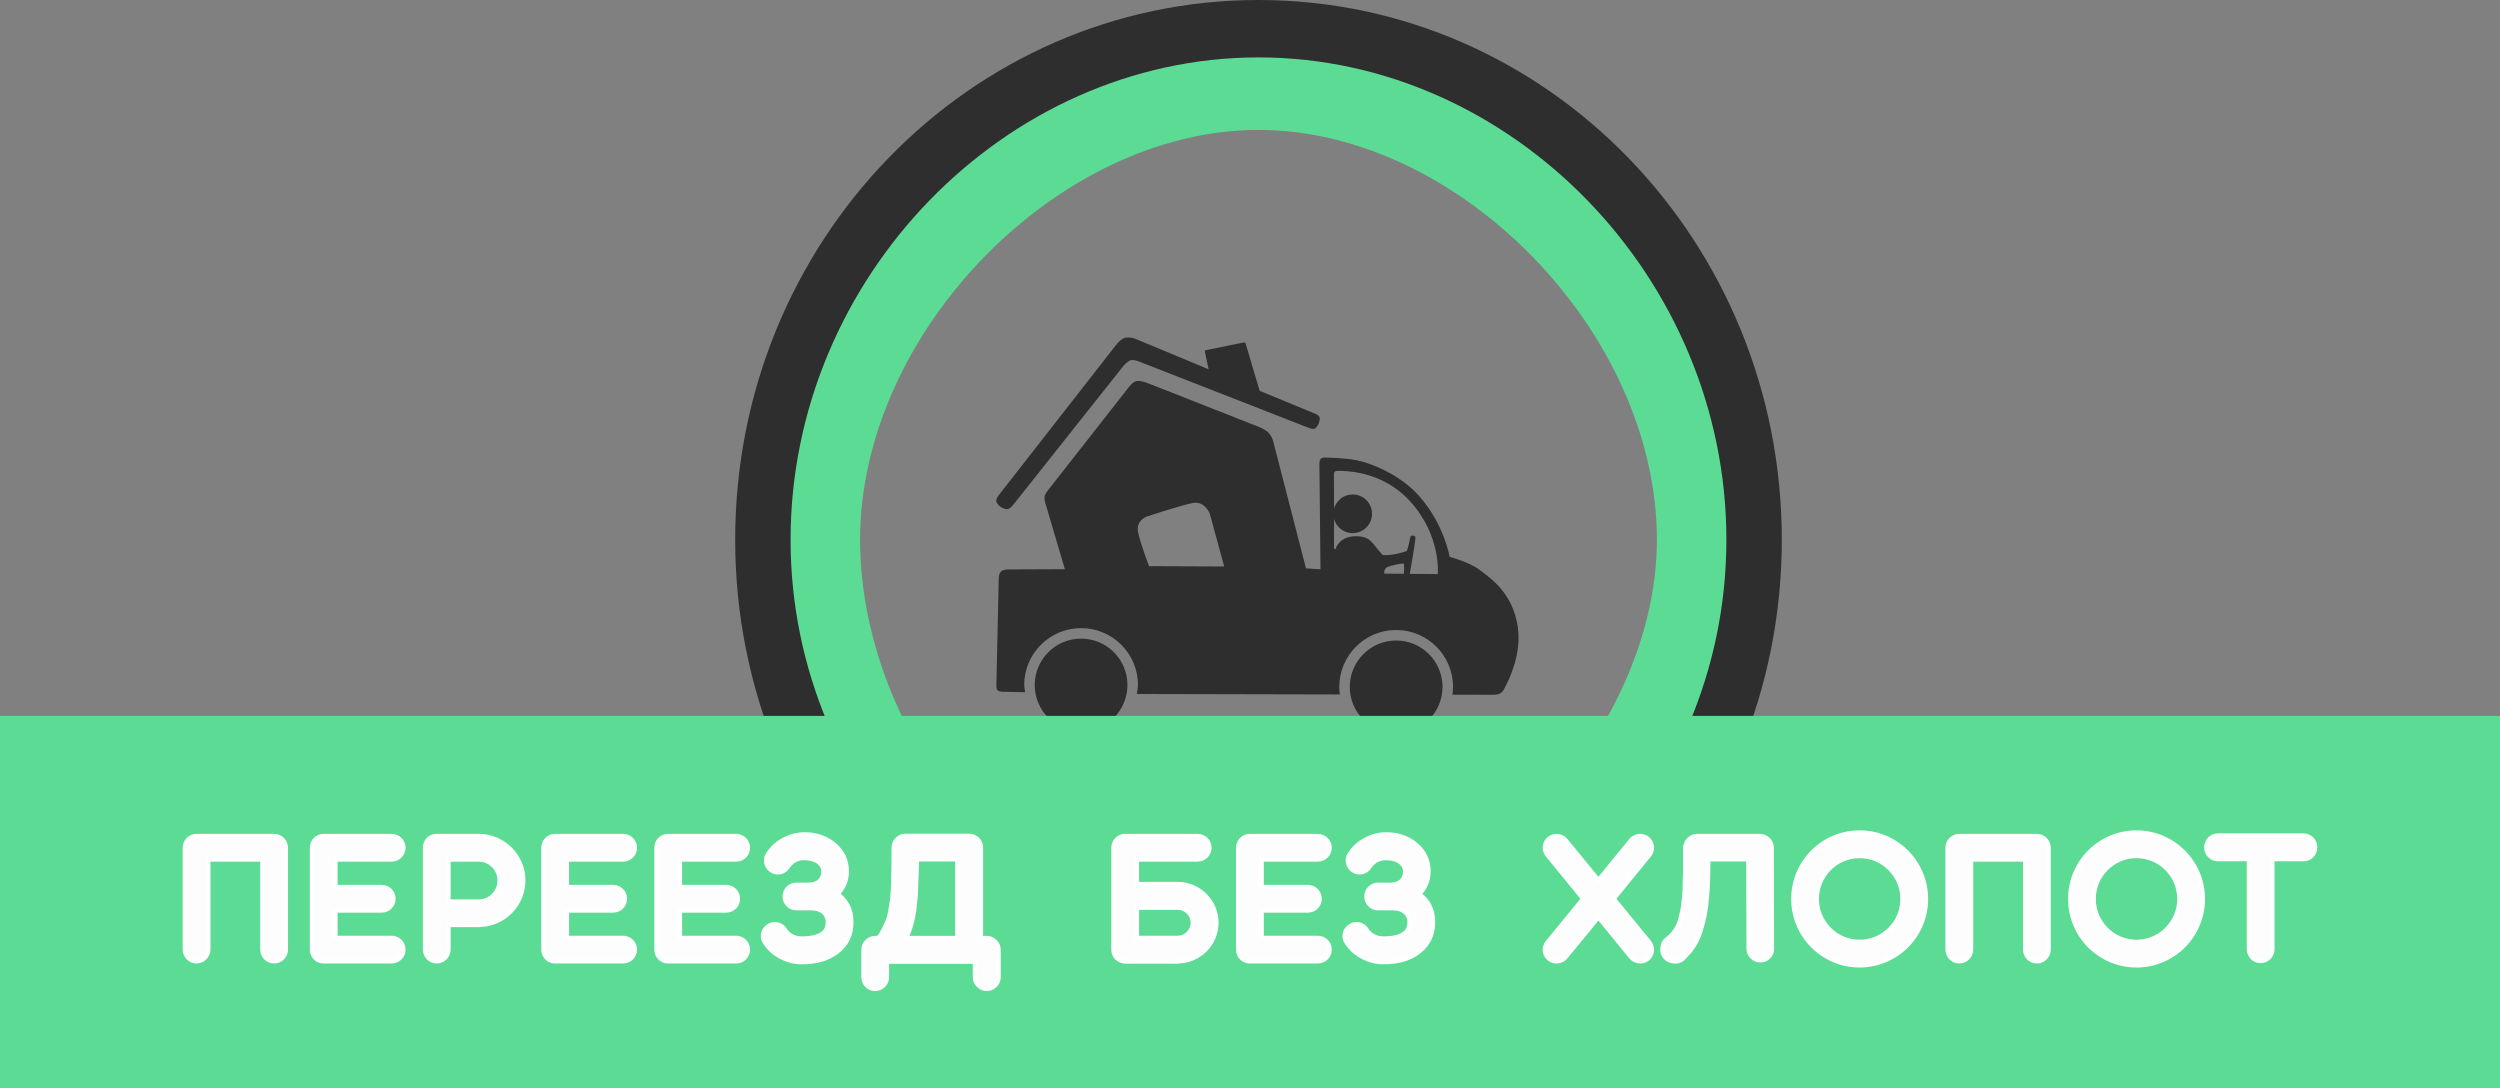
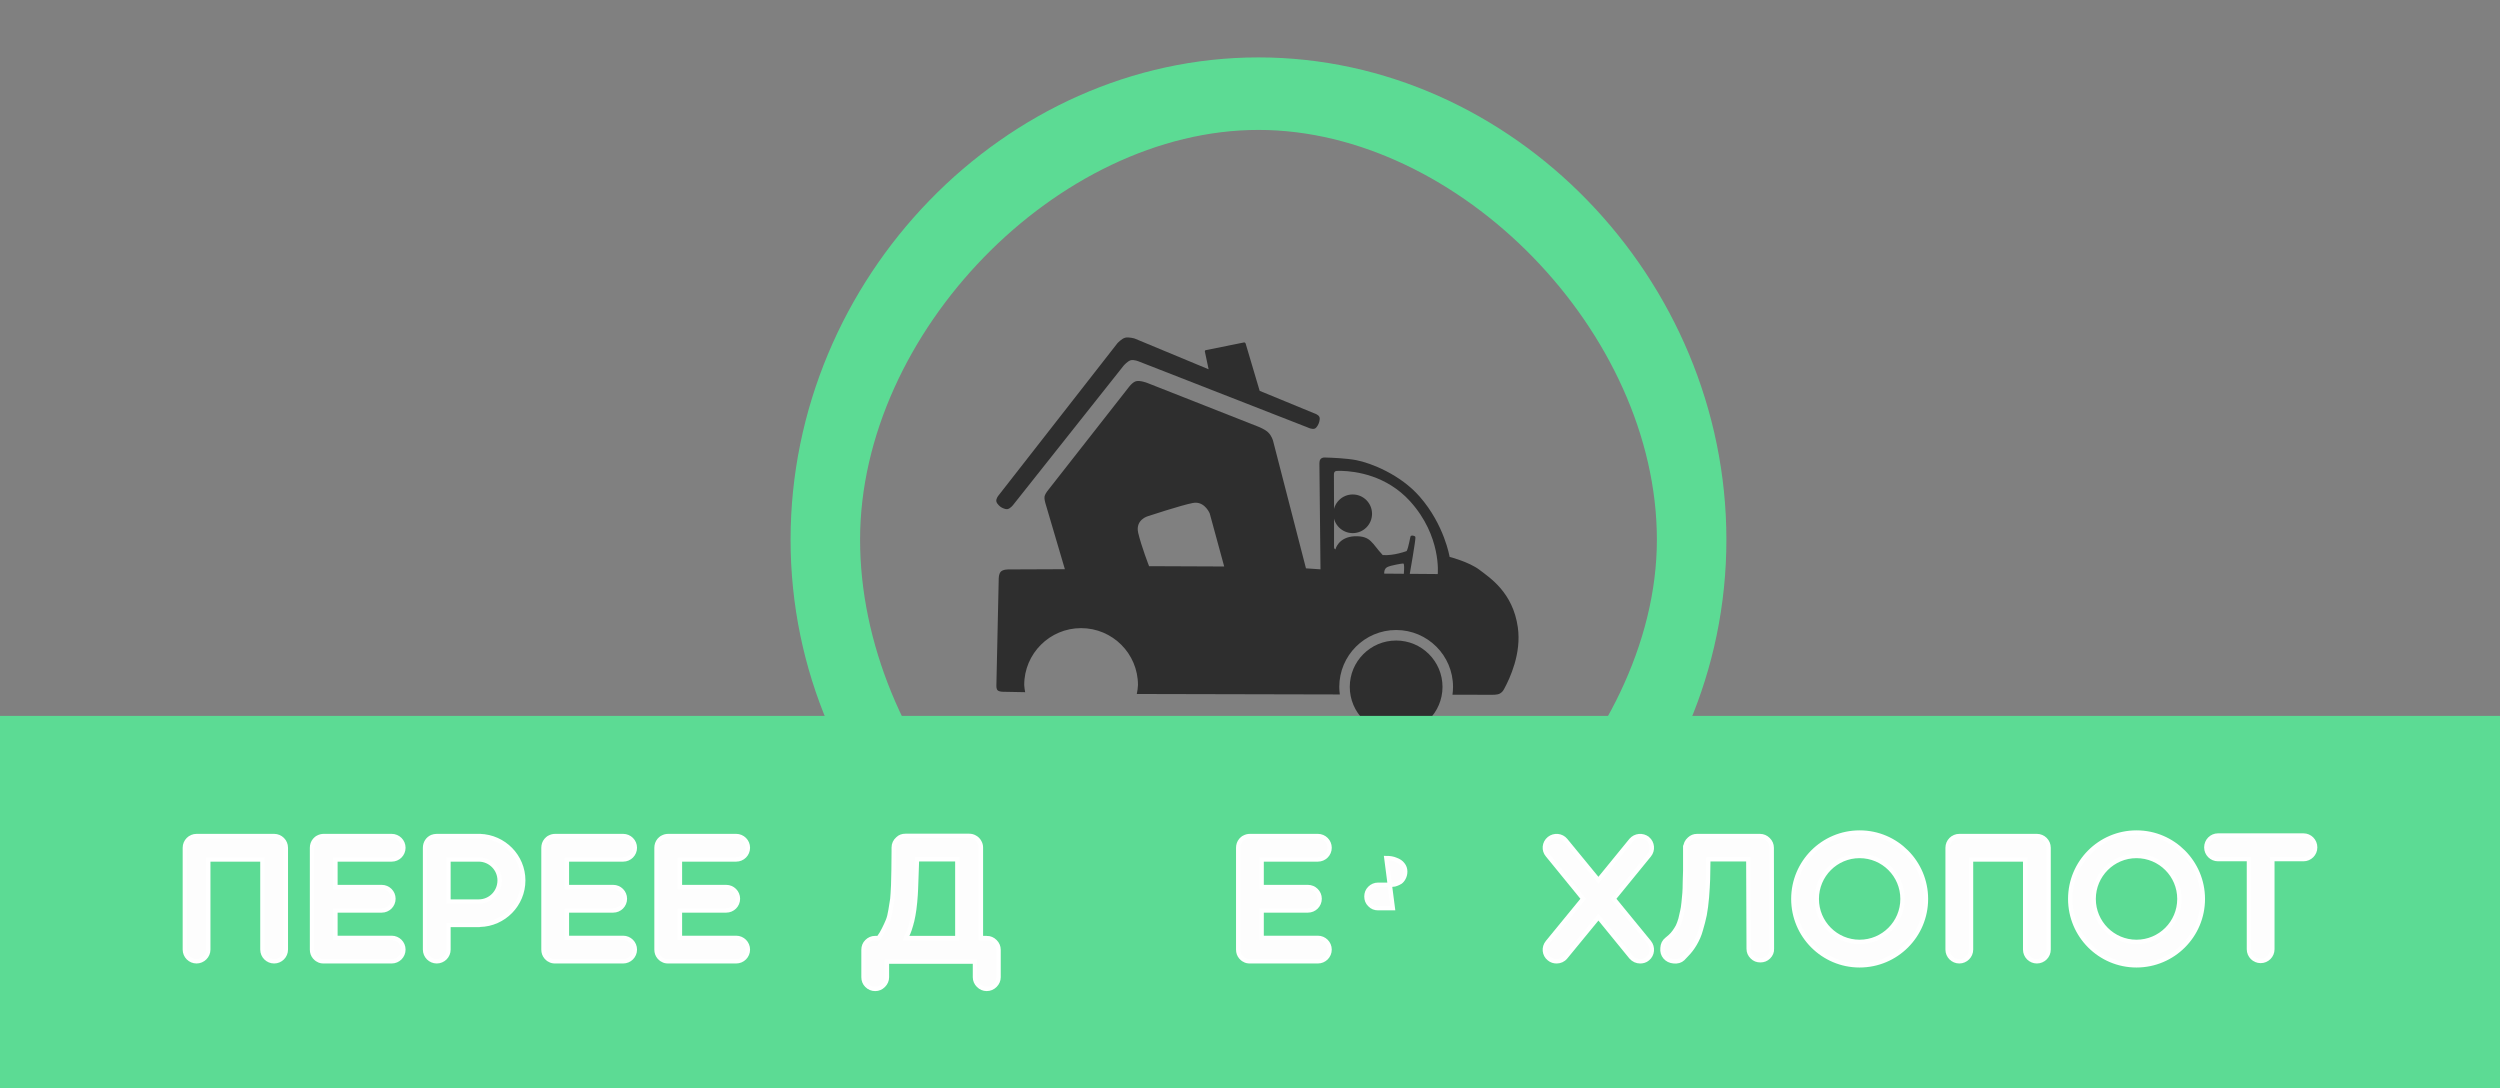
<svg xmlns="http://www.w3.org/2000/svg" xmlns:ns1="http://sodipodi.sourceforge.net/DTD/sodipodi-0.dtd" xmlns:ns2="http://www.inkscape.org/namespaces/inkscape" width="151.462mm" height="65.922mm" viewBox="0 0 151.462 65.922" version="1.1" id="svg5" ns1:docname="logo1.svg" ns2:version="1.1.2 (0a00cf5339, 2022-02-04)">
  <rect x="0" y="0" width="151.462" height="65.922" fill="#808080" stroke="none" />
  <ns1:namedview id="namedview30" pagecolor="#ffffff" bordercolor="#999999" borderopacity="1" ns2:pageshadow="0" ns2:pageopacity="0" ns2:pagecheckerboard="0" ns2:document-units="mm" showgrid="false" ns2:zoom="2.2534592" ns2:cx="317.28997" ns2:cy="140.45073" ns2:window-width="1846" ns2:window-height="1016" ns2:window-x="74" ns2:window-y="27" ns2:window-maximized="1" ns2:current-layer="text3494-4-8" ns2:lockguides="true" />
  <defs id="defs2" />
  <g id="layer1" transform="translate(-271.744,1.561)">
-     <path id="path1159-7-4-8" style="fill:#2e2e2e;stroke-width:2.25;fill-opacity:1" d="m 347.99,-1.561 c -17.51,-3.51e-4 -31.705,14.639 -31.705,32.697 -3.4e-4,18.059 14.195,32.699 31.705,32.698 17.51,-7e-5 31.704,-14.64 31.704,-32.698 -8e-5,-18.058 -14.194,-32.697 -31.704,-32.697 z m 0,4.699 c 13.86,1.4e-4 27.212,13.705 27.212,27.999 2.8e-4,14.295 -13.352,27.999 -27.212,28 -13.861,2.8e-4 -27.213,-13.705 -27.213,-28 1.4e-4,-14.295 13.353,-27.999 27.213,-27.999 z" />
    <path id="path1159-8-5" style="fill:#5cdb94;fill-opacity:1;stroke-width:1.974" d="m 347.989,1.917 c -15.364,-3.09e-4 -28.348,13.374 -28.348,29.22 -3e-4,15.846 12.984,28.691 28.348,28.691 15.364,-7e-5 28.348,-12.846 28.348,-28.691 -7e-5,-15.845 -12.984,-29.219 -28.348,-29.22 z m 0,4.393 c 12.161,1.24e-4 24.137,12.284 24.137,24.827 2.5e-4,12.543 -13.034,25.357 -25.195,25.357 -12.162,2.6e-4 -23.08,-12.814 -23.079,-25.357 1.2e-4,-12.543 11.976,-24.827 24.138,-24.827 z" />
-     <circle style="fill:#2e2e2e;fill-opacity:1;stroke-width:1.5" id="path12517-0-7" cx="337.241" cy="39.939" r="2.809" />
    <circle style="fill:#2e2e2e;fill-opacity:1;stroke-width:1.5" id="path12517-3-3-5" cx="356.329" cy="40.054" r="2.809" />
    <path id="path12726-0-3" style="fill:#2e2e2e;stroke:none;stroke-width:0.265px;stroke-linecap:butt;stroke-linejoin:miter;stroke-opacity:1;fill-opacity:1" d="m 340.57,21.535 c -0.232,0.063 -0.466,0.396 -0.466,0.396 l -4.925,6.285 c 0,0 -0.129,0.18 -0.152,0.3 -0.026,0.137 0.046,0.388 0.046,0.388 l 1.186,4.019 -3.383,0.014 c 0,0 -0.346,-0.013 -0.493,0.131 -0.146,0.144 -0.133,0.491 -0.133,0.491 l -0.14,6.407 c 0,0 -0.015,0.2 0.071,0.29 0.097,0.101 0.342,0.094 0.342,0.094 l 1.33,0.025 c -0.028,-0.143 -0.048,-0.289 -0.057,-0.435 -1.2e-4,-1.903 1.543,-3.446 3.446,-3.446 1.903,-1.1e-4 3.446,1.543 3.446,3.446 -0.009,0.183 -0.033,0.365 -0.071,0.544 l 12.3,0.028 c -0.021,-0.152 -0.032,-0.305 -0.033,-0.458 1.7e-4,-1.903 1.543,-3.446 3.446,-3.446 1.903,1.7e-4 3.446,1.543 3.446,3.446 -5.3e-4,0.159 -0.012,0.317 -0.034,0.474 l 2.405,0.005 c 0,0 0.315,0.01 0.464,-0.074 0.12,-0.068 0.189,-0.147 0.26,-0.278 0.358,-0.663 1.053,-2.151 0.831,-3.732 -0.298,-2.121 -1.697,-3.005 -2.321,-3.485 -0.624,-0.48 -1.813,-0.787 -1.813,-0.787 0,0 -0.311,-1.928 -1.807,-3.644 -1.175,-1.348 -2.967,-2.047 -3.855,-2.217 -0.578,-0.11 -1.436,-0.147 -1.901,-0.159 -0.201,-0.005 -0.256,0.103 -0.256,0.103 -0.073,0.062 -0.069,0.264 -0.069,0.264 l 0.066,6.407 -0.88,-0.059 -1.992,-7.721 c 0,0 -0.075,-0.301 -0.302,-0.52 -0.187,-0.18 -0.567,-0.331 -0.567,-0.331 l -6.767,-2.666 c 0,0 -0.428,-0.164 -0.666,-0.099 z m 12.449,5.431 c 0.85,0.023 2.728,0.266 4.158,1.846 1.907,2.107 1.672,4.406 1.672,4.406 l -3.244,-0.026 c 0,0 -0.029,-0.293 0.192,-0.398 0.107,-0.051 0.331,-0.111 0.539,-0.149 0.191,-0.035 0.335,-0.064 0.415,-0.067 0.02,-8e-4 0.038,0.013 0.048,0.062 0.03,0.145 2.7e-4,0.477 -0.006,0.591 0.035,0.113 0.347,0.057 0.347,0.057 0,0 0.4,-2.248 0.355,-2.32 -0.058,-0.092 -0.235,-0.097 -0.279,-0.058 -0.043,0.038 -0.121,0.675 -0.252,0.915 0,0 -0.779,0.295 -1.449,0.242 -0.676,-0.72 -0.704,-1.162 -1.69,-1.14 -1.008,0.047 -1.173,0.792 -1.173,0.792 0,0 -0.091,-5.3e-4 -0.087,-0.161 0.012,-1.46 -0.007,-3.04 -0.006,-4.361 9e-5,-0.122 0.027,-0.158 0.067,-0.192 0.04,-0.035 0.11,-0.047 0.393,-0.04 z m -8.82,1.929 c 0.579,0.015 0.836,0.652 0.836,0.652 l 0.876,3.212 -4.551,-0.019 c 0,0 -0.473,-1.217 -0.659,-2.018 -0.186,-0.801 0.591,-1.011 0.591,-1.011 0,0 2.011,-0.664 2.721,-0.8 0.044,-0.008 0.087,-0.013 0.129,-0.015 0.019,-7.9e-4 0.038,-10e-4 0.057,-5.3e-4 z" />
    <path style="fill:#2e2e2e;stroke:none;stroke-width:0.265px;stroke-linecap:butt;stroke-linejoin:miter;stroke-opacity:1;fill-opacity:1" d="m 332.776,29.285 c 0.183,-0.027 0.362,-0.271 0.362,-0.271 l 6.687,-8.429 c 0,0 0.236,-0.27 0.425,-0.321 0.192,-0.052 0.496,0.077 0.496,0.077 l 10.241,4.002 c 0,0 0.258,0.13 0.413,0.063 0.132,-0.057 0.223,-0.278 0.223,-0.278 0,0 0.124,-0.271 0.057,-0.427 -0.063,-0.148 -0.313,-0.221 -0.313,-0.221 l -3.307,-1.362 -0.844,-2.846 c 0,0 -0.018,-0.058 -0.048,-0.076 -0.032,-0.019 -0.092,-0.003 -0.092,-0.003 0,0 -1.516,0.306 -2.274,0.459 -0.025,0.005 -0.039,0.011 -0.053,0.033 -0.015,0.022 -0.007,0.06 -0.007,0.06 l 0.225,1.067 -4.479,-1.862 c 0,0 -0.359,-0.107 -0.576,-0.05 -0.222,0.058 -0.47,0.335 -0.47,0.335 l -7.208,9.229 c 0,0 -0.152,0.183 -0.128,0.343 0.027,0.179 0.274,0.351 0.274,0.351 0,0 0.229,0.15 0.395,0.126 z" id="path14371-4-8" />
    <circle style="fill:#2e2e2e;stroke-width:1.5;fill-opacity:1" id="path14120-4-9" cx="353.698" cy="29.567" r="1.171" />
    <rect style="fill:#5cdb94;fill-opacity:1;stroke-width:1.5" id="rect1551-1-9" width="151.462" height="22.55" x="271.744" y="41.811" />
    <g aria-label="ПЕРЕЕЗД  БЕЗ  ХЛОПОТ" id="text3494-4-8" style="font-size:10.583px;line-height:1.25;font-family:'Multiround Pro';-inkscape-font-specification:'Multiround Pro, Normal';stroke-width:0.265;stroke-miterlimit:4;stroke-dasharray:none" transform="translate(166.793)">
      <path d="m 121.559,49.091 h -4.699 c -0.392,0 -0.709,0.317 -0.709,0.709 v 6.17 c 0,0.392 0.318,0.709 0.709,0.709 0.381,0 0.709,-0.317 0.709,-0.709 v -5.461 h 3.281 v 5.461 c 0,0.392 0.318,0.709 0.709,0.709 0.392,0 0.709,-0.317 0.709,-0.709 v -6.17 c 0,-0.392 -0.318,-0.709 -0.709,-0.709 z" id="path4823-4-3" style="stroke-width:0.265;stroke-miterlimit:4;stroke-dasharray:none;fill:#fdfdfd;fill-opacity:1;stroke:#ffffff;stroke-opacity:1" />
      <path d="m 128.681,50.509 c 0.392,0 0.709,-0.317 0.709,-0.709 0,-0.392 -0.318,-0.709 -0.709,-0.709 h -4.117 c -0.127,0 -0.243,0.032 -0.339,0.085 -0.042,0.021 -0.085,0.042 -0.116,0.074 -0.032,0.032 -0.064,0.064 -0.095,0.095 -0.106,0.127 -0.159,0.286 -0.159,0.455 v 6.17 c 0,0.18 0.053,0.328 0.159,0.455 0.032,0.032 0.064,0.064 0.095,0.095 0.032,0.032 0.074,0.053 0.116,0.074 0.095,0.064 0.212,0.085 0.339,0.085 h 4.117 c 0.392,0 0.709,-0.317 0.709,-0.709 0,-0.392 -0.318,-0.709 -0.709,-0.709 h -3.408 v -1.662 h 2.805 c 0.392,0 0.709,-0.317 0.709,-0.709 0,-0.392 -0.317,-0.709 -0.709,-0.709 h -2.805 v -1.672 z" id="path4825-4-1" style="stroke-width:0.265;stroke-miterlimit:4;stroke-dasharray:none;fill:#fdfdfd;fill-opacity:1;stroke:#ffffff;stroke-opacity:1" />
      <path d="m 134.026,49.091 c -0.021,0 -0.053,0 -0.074,0 h -2.54 c -0.106,0 -0.201,0.021 -0.286,0.053 -0.254,0.106 -0.423,0.36 -0.423,0.656 v 6.17 c 0,0.392 0.318,0.709 0.709,0.709 0.392,0 0.709,-0.317 0.709,-0.709 v -1.492 h 1.831 c 0.021,0 0.053,0 0.074,-0.011 1.45,-0.032 2.625,-1.228 2.625,-2.688 0,-1.46 -1.175,-2.646 -2.625,-2.688 z m -0.074,3.969 c 0,0 0,0 0,0 0,0 0,0 0,0 h -1.831 v -2.551 h 1.831 c 0.699,0 1.27,0.571 1.27,1.27 0,0.709 -0.561,1.281 -1.27,1.281 z" id="path4827-7-8" style="stroke-width:0.265;stroke-miterlimit:4;stroke-dasharray:none;fill:#fdfdfd;fill-opacity:1;stroke:#ffffff;stroke-opacity:1" />
      <path d="m 142.704,50.509 c 0.392,0 0.709,-0.317 0.709,-0.709 0,-0.392 -0.318,-0.709 -0.709,-0.709 h -4.117 c -0.127,0 -0.243,0.032 -0.339,0.085 -0.042,0.021 -0.085,0.042 -0.116,0.074 -0.032,0.032 -0.064,0.064 -0.095,0.095 -0.106,0.127 -0.159,0.286 -0.159,0.455 v 6.17 c 0,0.18 0.053,0.328 0.159,0.455 0.032,0.032 0.064,0.064 0.095,0.095 0.032,0.032 0.074,0.053 0.116,0.074 0.095,0.064 0.212,0.085 0.339,0.085 h 4.117 c 0.392,0 0.709,-0.317 0.709,-0.709 0,-0.392 -0.318,-0.709 -0.709,-0.709 h -3.408 v -1.662 h 2.805 c 0.392,0 0.709,-0.317 0.709,-0.709 0,-0.392 -0.317,-0.709 -0.709,-0.709 h -2.805 v -1.672 z" id="path4829-6-9" style="stroke-width:0.265;stroke-miterlimit:4;stroke-dasharray:none;fill:#fdfdfd;fill-opacity:1;stroke:#ffffff;stroke-opacity:1" />
      <path d="m 149.552,50.509 c 0.392,0 0.709,-0.317 0.709,-0.709 0,-0.392 -0.318,-0.709 -0.709,-0.709 h -4.117 c -0.127,0 -0.243,0.032 -0.339,0.085 -0.042,0.021 -0.085,0.042 -0.116,0.074 -0.032,0.032 -0.064,0.064 -0.095,0.095 -0.106,0.127 -0.159,0.286 -0.159,0.455 v 6.17 c 0,0.18 0.053,0.328 0.159,0.455 0.032,0.032 0.064,0.064 0.095,0.095 0.032,0.032 0.074,0.053 0.116,0.074 0.095,0.064 0.212,0.085 0.339,0.085 h 4.117 c 0.392,0 0.709,-0.317 0.709,-0.709 0,-0.392 -0.318,-0.709 -0.709,-0.709 h -3.408 v -1.662 h 2.805 c 0.392,0 0.709,-0.317 0.709,-0.709 0,-0.392 -0.318,-0.709 -0.709,-0.709 h -2.805 v -1.672 z" id="path4831-3-6" style="stroke-width:0.265;stroke-miterlimit:4;stroke-dasharray:none;fill:#fdfdfd;fill-opacity:1;stroke:#ffffff;stroke-opacity:1" />
-       <path d="m 153.7,50.424 c 0.222,0 0.413,0.032 0.582,0.106 0.18,0.064 0.318,0.159 0.413,0.286 0.095,0.116 0.148,0.265 0.148,0.423 0,0.148 -0.032,0.275 -0.095,0.392 -0.053,0.106 -0.127,0.19 -0.201,0.243 -0.085,0.053 -0.159,0.085 -0.243,0.116 -0.074,0.032 -0.138,0.042 -0.201,0.042 l -0.085,0.011 h -0.815 c -0.201,0 -0.37,0.074 -0.508,0.212 -0.138,0.138 -0.201,0.307 -0.201,0.497 0,0.201 0.064,0.36 0.201,0.497 0.138,0.148 0.307,0.212 0.508,0.212 h 0.889 c 0.254,0 0.476,0.053 0.656,0.169 0.074,0.042 0.127,0.106 0.191,0.169 0.053,0.074 0.095,0.148 0.127,0.233 0.032,0.085 0.042,0.169 0.042,0.265 0,0.296 -0.095,0.529 -0.296,0.688 -0.265,0.212 -0.698,0.317 -1.291,0.317 -0.148,0 -0.275,-0.021 -0.413,-0.064 -0.127,-0.042 -0.243,-0.106 -0.349,-0.18 -0.106,-0.085 -0.191,-0.18 -0.265,-0.296 -0.138,-0.212 -0.339,-0.328 -0.603,-0.328 -0.138,0 -0.265,0.042 -0.381,0.116 -0.169,0.106 -0.275,0.254 -0.318,0.444 -0.042,0.191 -0.011,0.37 0.095,0.529 0.243,0.381 0.561,0.667 0.953,0.878 0.392,0.212 0.826,0.328 1.281,0.328 0.931,0 1.651,-0.222 2.18,-0.656 0.55,-0.434 0.826,-1.027 0.826,-1.778 0,-0.72 -0.275,-1.281 -0.836,-1.683 0.381,-0.402 0.561,-0.868 0.561,-1.376 0,-0.646 -0.243,-1.175 -0.73,-1.598 -0.487,-0.423 -1.09,-0.646 -1.82,-0.646 -0.455,0 -0.878,0.116 -1.27,0.328 -0.402,0.212 -0.709,0.497 -0.953,0.878 -0.106,0.159 -0.138,0.339 -0.095,0.529 0.042,0.191 0.148,0.339 0.307,0.444 0.116,0.074 0.243,0.116 0.381,0.116 0.265,0 0.466,-0.116 0.603,-0.328 0.116,-0.169 0.254,-0.307 0.434,-0.402 0.18,-0.095 0.381,-0.138 0.593,-0.138 z" id="path4833-1-4" style="stroke-width:0.265;stroke-miterlimit:4;stroke-dasharray:none;fill:#fdfdfd;fill-opacity:1;stroke:#ffffff;stroke-opacity:1" />
      <path d="m 164.739,55.272 h -0.36 v -5.482 c 0,-0.127 -0.032,-0.243 -0.095,-0.349 -0.064,-0.116 -0.148,-0.201 -0.265,-0.265 -0.106,-0.064 -0.222,-0.095 -0.349,-0.095 h -3.863 c -0.18,0 -0.339,0.053 -0.466,0.18 -0.159,0.138 -0.243,0.317 -0.243,0.529 v 0 c 0,0.021 0,0.053 0,0.085 0,0.021 0,0.053 0,0.074 0,0.011 0,0.042 0,0.074 0,0.519 -0.011,0.9 -0.011,1.132 0,0.233 -0.011,0.54 -0.021,0.91 -0.021,0.381 -0.032,0.656 -0.053,0.836 -0.032,0.18 -0.064,0.402 -0.106,0.667 -0.042,0.265 -0.095,0.476 -0.159,0.635 -0.064,0.159 -0.148,0.339 -0.243,0.529 -0.085,0.18 -0.201,0.37 -0.328,0.54 h -0.212 c -0.191,0 -0.36,0.074 -0.497,0.212 -0.138,0.138 -0.201,0.307 -0.201,0.497 v 1.662 c 0,0.191 0.064,0.36 0.201,0.497 0.138,0.138 0.307,0.212 0.508,0.212 0.191,0 0.36,-0.074 0.497,-0.212 0.138,-0.138 0.212,-0.307 0.212,-0.497 V 56.7 h 0.095 c 0,0 0.011,0 0.021,0 0.011,0 5.207,0 5.218,0 v 0.942 c 0,0.191 0.074,0.36 0.212,0.497 0.138,0.138 0.307,0.212 0.497,0.212 0.201,0 0.37,-0.074 0.508,-0.212 0.138,-0.138 0.212,-0.307 0.212,-0.497 v -1.662 c 0,-0.19 -0.074,-0.36 -0.212,-0.497 -0.138,-0.138 -0.307,-0.212 -0.497,-0.212 z m -4.625,-0.688 c 0.074,-0.254 0.138,-0.487 0.169,-0.698 0.042,-0.212 0.074,-0.476 0.106,-0.794 0.032,-0.307 0.042,-0.571 0.053,-0.783 0.011,-0.201 0.021,-0.497 0.032,-0.889 0.011,-0.392 0.021,-0.698 0.032,-0.921 h 2.445 v 4.773 h -3.111 c 0.106,-0.212 0.201,-0.434 0.275,-0.688 z" id="path4835-7-3" style="stroke-width:0.265;stroke-miterlimit:4;stroke-dasharray:none;fill:#fdfdfd;fill-opacity:1;stroke:#ffffff;stroke-opacity:1" />
-       <path d="m 176.306,52.001 h -0.36 -2.117 v -1.492 h 3.672 c 0.402,0 0.72,-0.317 0.72,-0.709 0,-0.392 -0.318,-0.709 -0.72,-0.709 h -4.381 c -0.053,0 -0.106,0 -0.148,0.011 -0.021,0.011 -0.042,0.011 -0.064,0.021 -0.296,0.085 -0.497,0.36 -0.497,0.677 v 6.17 c 0,0.328 0.201,0.593 0.497,0.677 0.064,0.021 0.138,0.042 0.212,0.042 h 3.186 c 0.021,0 0.042,-0.011 0.064,-0.011 1.259,-0.042 2.275,-1.069 2.275,-2.339 0,-1.281 -1.058,-2.339 -2.339,-2.339 z m 0,3.26 h -2.476 v -1.831 c 0,0 2.117,0 2.117,0 h 0.36 c 0.497,0 0.91,0.413 0.91,0.91 0,0.508 -0.413,0.921 -0.91,0.921 z" id="path4837-5-3" style="stroke-width:0.265;stroke-miterlimit:4;stroke-dasharray:none;fill:#fdfdfd;fill-opacity:1;stroke:#ffffff;stroke-opacity:1" />
      <path d="m 184.794,50.509 c 0.392,0 0.709,-0.317 0.709,-0.709 0,-0.392 -0.318,-0.709 -0.709,-0.709 h -4.117 c -0.127,0 -0.243,0.032 -0.339,0.085 -0.042,0.021 -0.085,0.042 -0.116,0.074 -0.032,0.032 -0.064,0.064 -0.095,0.095 -0.106,0.127 -0.159,0.286 -0.159,0.455 v 6.17 c 0,0.18 0.053,0.328 0.159,0.455 0.032,0.032 0.064,0.064 0.095,0.095 0.032,0.032 0.074,0.053 0.116,0.074 0.095,0.064 0.212,0.085 0.339,0.085 h 4.117 c 0.392,0 0.709,-0.317 0.709,-0.709 0,-0.392 -0.318,-0.709 -0.709,-0.709 h -3.408 v -1.662 h 2.805 c 0.392,0 0.709,-0.317 0.709,-0.709 0,-0.392 -0.318,-0.709 -0.709,-0.709 h -2.805 v -1.672 z" id="path4839-9-3" style="stroke-width:0.265;stroke-miterlimit:4;stroke-dasharray:none;fill:#fdfdfd;fill-opacity:1;stroke:#ffffff;stroke-opacity:1" />
-       <path d="m 188.943,50.424 c 0.222,0 0.413,0.032 0.582,0.106 0.18,0.064 0.318,0.159 0.413,0.286 0.095,0.116 0.148,0.265 0.148,0.423 0,0.148 -0.032,0.275 -0.095,0.392 -0.053,0.106 -0.127,0.19 -0.201,0.243 -0.085,0.053 -0.159,0.085 -0.243,0.116 -0.074,0.032 -0.138,0.042 -0.201,0.042 l -0.085,0.011 h -0.815 c -0.201,0 -0.37,0.074 -0.508,0.212 -0.138,0.138 -0.201,0.307 -0.201,0.497 0,0.201 0.064,0.36 0.201,0.497 0.138,0.148 0.307,0.212 0.508,0.212 h 0.889 c 0.254,0 0.476,0.053 0.656,0.169 0.074,0.042 0.127,0.106 0.191,0.169 0.053,0.074 0.095,0.148 0.127,0.233 0.032,0.085 0.042,0.169 0.042,0.265 0,0.296 -0.095,0.529 -0.296,0.688 -0.265,0.212 -0.699,0.317 -1.291,0.317 -0.148,0 -0.275,-0.021 -0.413,-0.064 -0.127,-0.042 -0.243,-0.106 -0.349,-0.18 -0.106,-0.085 -0.191,-0.18 -0.265,-0.296 -0.138,-0.212 -0.339,-0.328 -0.603,-0.328 -0.138,0 -0.265,0.042 -0.381,0.116 -0.169,0.106 -0.275,0.254 -0.318,0.444 -0.042,0.191 -0.011,0.37 0.095,0.529 0.243,0.381 0.561,0.667 0.952,0.878 0.392,0.212 0.826,0.328 1.281,0.328 0.931,0 1.651,-0.222 2.18,-0.656 0.55,-0.434 0.826,-1.027 0.826,-1.778 0,-0.72 -0.275,-1.281 -0.836,-1.683 0.381,-0.402 0.561,-0.868 0.561,-1.376 0,-0.646 -0.243,-1.175 -0.73,-1.598 -0.487,-0.423 -1.09,-0.646 -1.82,-0.646 -0.455,0 -0.878,0.116 -1.27,0.328 -0.402,0.212 -0.709,0.497 -0.952,0.878 -0.106,0.159 -0.138,0.339 -0.095,0.529 0.042,0.191 0.148,0.339 0.307,0.444 0.116,0.074 0.243,0.116 0.381,0.116 0.265,0 0.466,-0.116 0.603,-0.328 0.116,-0.169 0.254,-0.307 0.434,-0.402 0.18,-0.095 0.381,-0.138 0.593,-0.138 z" id="path4841-6-8" style="stroke-width:0.265;stroke-miterlimit:4;stroke-dasharray:none;fill:#fdfdfd;fill-opacity:1;stroke:#ffffff;stroke-opacity:1" />
+       <path d="m 188.943,50.424 c 0.222,0 0.413,0.032 0.582,0.106 0.18,0.064 0.318,0.159 0.413,0.286 0.095,0.116 0.148,0.265 0.148,0.423 0,0.148 -0.032,0.275 -0.095,0.392 -0.053,0.106 -0.127,0.19 -0.201,0.243 -0.085,0.053 -0.159,0.085 -0.243,0.116 -0.074,0.032 -0.138,0.042 -0.201,0.042 l -0.085,0.011 h -0.815 c -0.201,0 -0.37,0.074 -0.508,0.212 -0.138,0.138 -0.201,0.307 -0.201,0.497 0,0.201 0.064,0.36 0.201,0.497 0.138,0.148 0.307,0.212 0.508,0.212 h 0.889 z" id="path4841-6-8" style="stroke-width:0.265;stroke-miterlimit:4;stroke-dasharray:none;fill:#fdfdfd;fill-opacity:1;stroke:#ffffff;stroke-opacity:1" />
      <path d="m 204.775,49.25 c -0.307,-0.243 -0.751,-0.201 -1.005,0.095 l -1.979,2.424 -1.99,-2.424 c -0.243,-0.296 -0.688,-0.339 -0.995,-0.095 -0.307,0.254 -0.349,0.698 -0.095,0.995 l 2.159,2.646 -2.159,2.635 c -0.254,0.307 -0.212,0.751 0.095,0.995 0.138,0.116 0.296,0.159 0.455,0.159 0.201,0 0.402,-0.085 0.54,-0.254 l 1.99,-2.424 1.979,2.424 c 0.148,0.169 0.349,0.254 0.55,0.254 0.159,0 0.318,-0.042 0.455,-0.159 0.296,-0.243 0.339,-0.688 0.095,-0.995 l -2.159,-2.635 2.159,-2.646 c 0.243,-0.296 0.201,-0.741 -0.095,-0.995 z" id="path4843-2-6" style="stroke-width:0.265;stroke-miterlimit:4;stroke-dasharray:none;fill:#fdfdfd;fill-opacity:1;stroke:#ffffff;stroke-opacity:1" />
      <path d="m 207.114,56.298 c 0.201,-0.201 0.37,-0.423 0.519,-0.677 0.148,-0.254 0.275,-0.529 0.36,-0.847 0.095,-0.307 0.169,-0.614 0.233,-0.91 0.053,-0.307 0.106,-0.656 0.138,-1.069 0.032,-0.413 0.053,-0.773 0.064,-1.09 0.011,-0.328 0.011,-0.72 0.021,-1.206 h 2.424 l 0.021,5.419 c 0,0.201 0.074,0.36 0.212,0.497 0.138,0.138 0.296,0.201 0.497,0.201 0.191,0 0.36,-0.064 0.497,-0.201 0.138,-0.138 0.212,-0.307 0.201,-0.497 l -0.011,-6.117 c 0,-0.19 -0.074,-0.36 -0.212,-0.497 -0.138,-0.138 -0.307,-0.212 -0.497,-0.212 h -3.821 c -0.18,0 -0.328,0.064 -0.455,0.18 -0.159,0.138 -0.243,0.317 -0.243,0.519 h -0.011 c 0,0.159 0,0.37 0,0.667 0,0.328 0,0.571 0,0.741 0,0.169 -0.011,0.392 -0.021,0.677 0,0.286 -0.011,0.508 -0.021,0.656 -0.011,0.148 -0.032,0.339 -0.053,0.571 -0.021,0.233 -0.053,0.423 -0.085,0.55 -0.032,0.138 -0.064,0.286 -0.106,0.466 -0.053,0.18 -0.106,0.317 -0.159,0.434 -0.064,0.116 -0.127,0.222 -0.212,0.339 -0.074,0.106 -0.169,0.212 -0.265,0.296 l -0.201,0.169 c -0.159,0.127 -0.243,0.296 -0.254,0.519 -0.021,0.222 0.032,0.402 0.159,0.55 0.127,0.148 0.296,0.233 0.519,0.254 0.233,0.021 0.413,-0.032 0.55,-0.159 z" id="path4845-1-0" style="stroke-width:0.265;stroke-miterlimit:4;stroke-dasharray:none;fill:#fdfdfd;fill-opacity:1;stroke:#ffffff;stroke-opacity:1" />
      <path d="m 217.623,48.879 c 0,0 0,0 -0.011,0 -2.212,0 -4.011,1.799 -4.011,4.022 0,2.222 1.799,4.022 4.011,4.022 2.222,0 4.022,-1.799 4.022,-4.022 0,-2.212 -1.799,-4.022 -4.011,-4.022 z m -0.011,6.625 c 0,0 0,0 0,0 -1.429,0 -2.593,-1.164 -2.593,-2.603 0,-1.439 1.164,-2.603 2.593,-2.603 0,0 0,0 0,0 1.439,0 2.603,1.164 2.603,2.603 0,1.439 -1.164,2.603 -2.603,2.603 z" id="path4847-7-4" style="stroke-width:0.265;stroke-miterlimit:4;stroke-dasharray:none;fill:#fdfdfd;fill-opacity:1;stroke:#ffffff;stroke-opacity:1" />
      <path d="m 228.355,49.091 h -4.699 c -0.392,0 -0.709,0.317 -0.709,0.709 v 6.17 c 0,0.392 0.318,0.709 0.709,0.709 0.381,0 0.709,-0.317 0.709,-0.709 v -5.461 h 3.281 v 5.461 c 0,0.392 0.318,0.709 0.709,0.709 0.392,0 0.709,-0.317 0.709,-0.709 v -6.17 c 0,-0.392 -0.317,-0.709 -0.709,-0.709 z" id="path4849-8-8" style="stroke-width:0.265;stroke-miterlimit:4;stroke-dasharray:none;fill:#fdfdfd;fill-opacity:1;stroke:#ffffff;stroke-opacity:1" />
      <path d="m 234.398,48.879 c 0,0 0,0 -0.011,0 -2.212,0 -4.011,1.799 -4.011,4.022 0,2.222 1.799,4.022 4.011,4.022 2.222,0 4.022,-1.799 4.022,-4.022 0,-2.212 -1.799,-4.022 -4.011,-4.022 z m -0.011,6.625 c 0,0 0,0 0,0 -1.429,0 -2.593,-1.164 -2.593,-2.603 0,-1.439 1.164,-2.603 2.593,-2.603 0,0 0,0 0,0 1.439,0 2.603,1.164 2.603,2.603 0,1.439 -1.164,2.603 -2.603,2.603 z" id="path4851-5-8" style="stroke-width:0.265;stroke-miterlimit:4;stroke-dasharray:none;fill:#fdfdfd;fill-opacity:1;stroke:#ffffff;stroke-opacity:1" />
      <path d="m 244.505,49.059 h -5.175 c -0.392,0 -0.709,0.317 -0.709,0.72 0,0.392 0.318,0.709 0.709,0.709 h 1.873 v 5.461 c 0,0.392 0.318,0.709 0.709,0.709 0.392,0 0.709,-0.317 0.709,-0.709 v -5.461 h 1.884 c 0.392,0 0.709,-0.317 0.709,-0.709 0,-0.402 -0.317,-0.72 -0.709,-0.72 z" id="path4853-7-8" style="stroke-width:0.265;stroke-miterlimit:4;stroke-dasharray:none;fill:#fdfdfd;fill-opacity:1;stroke:#ffffff;stroke-opacity:1" />
    </g>
  </g>
</svg>